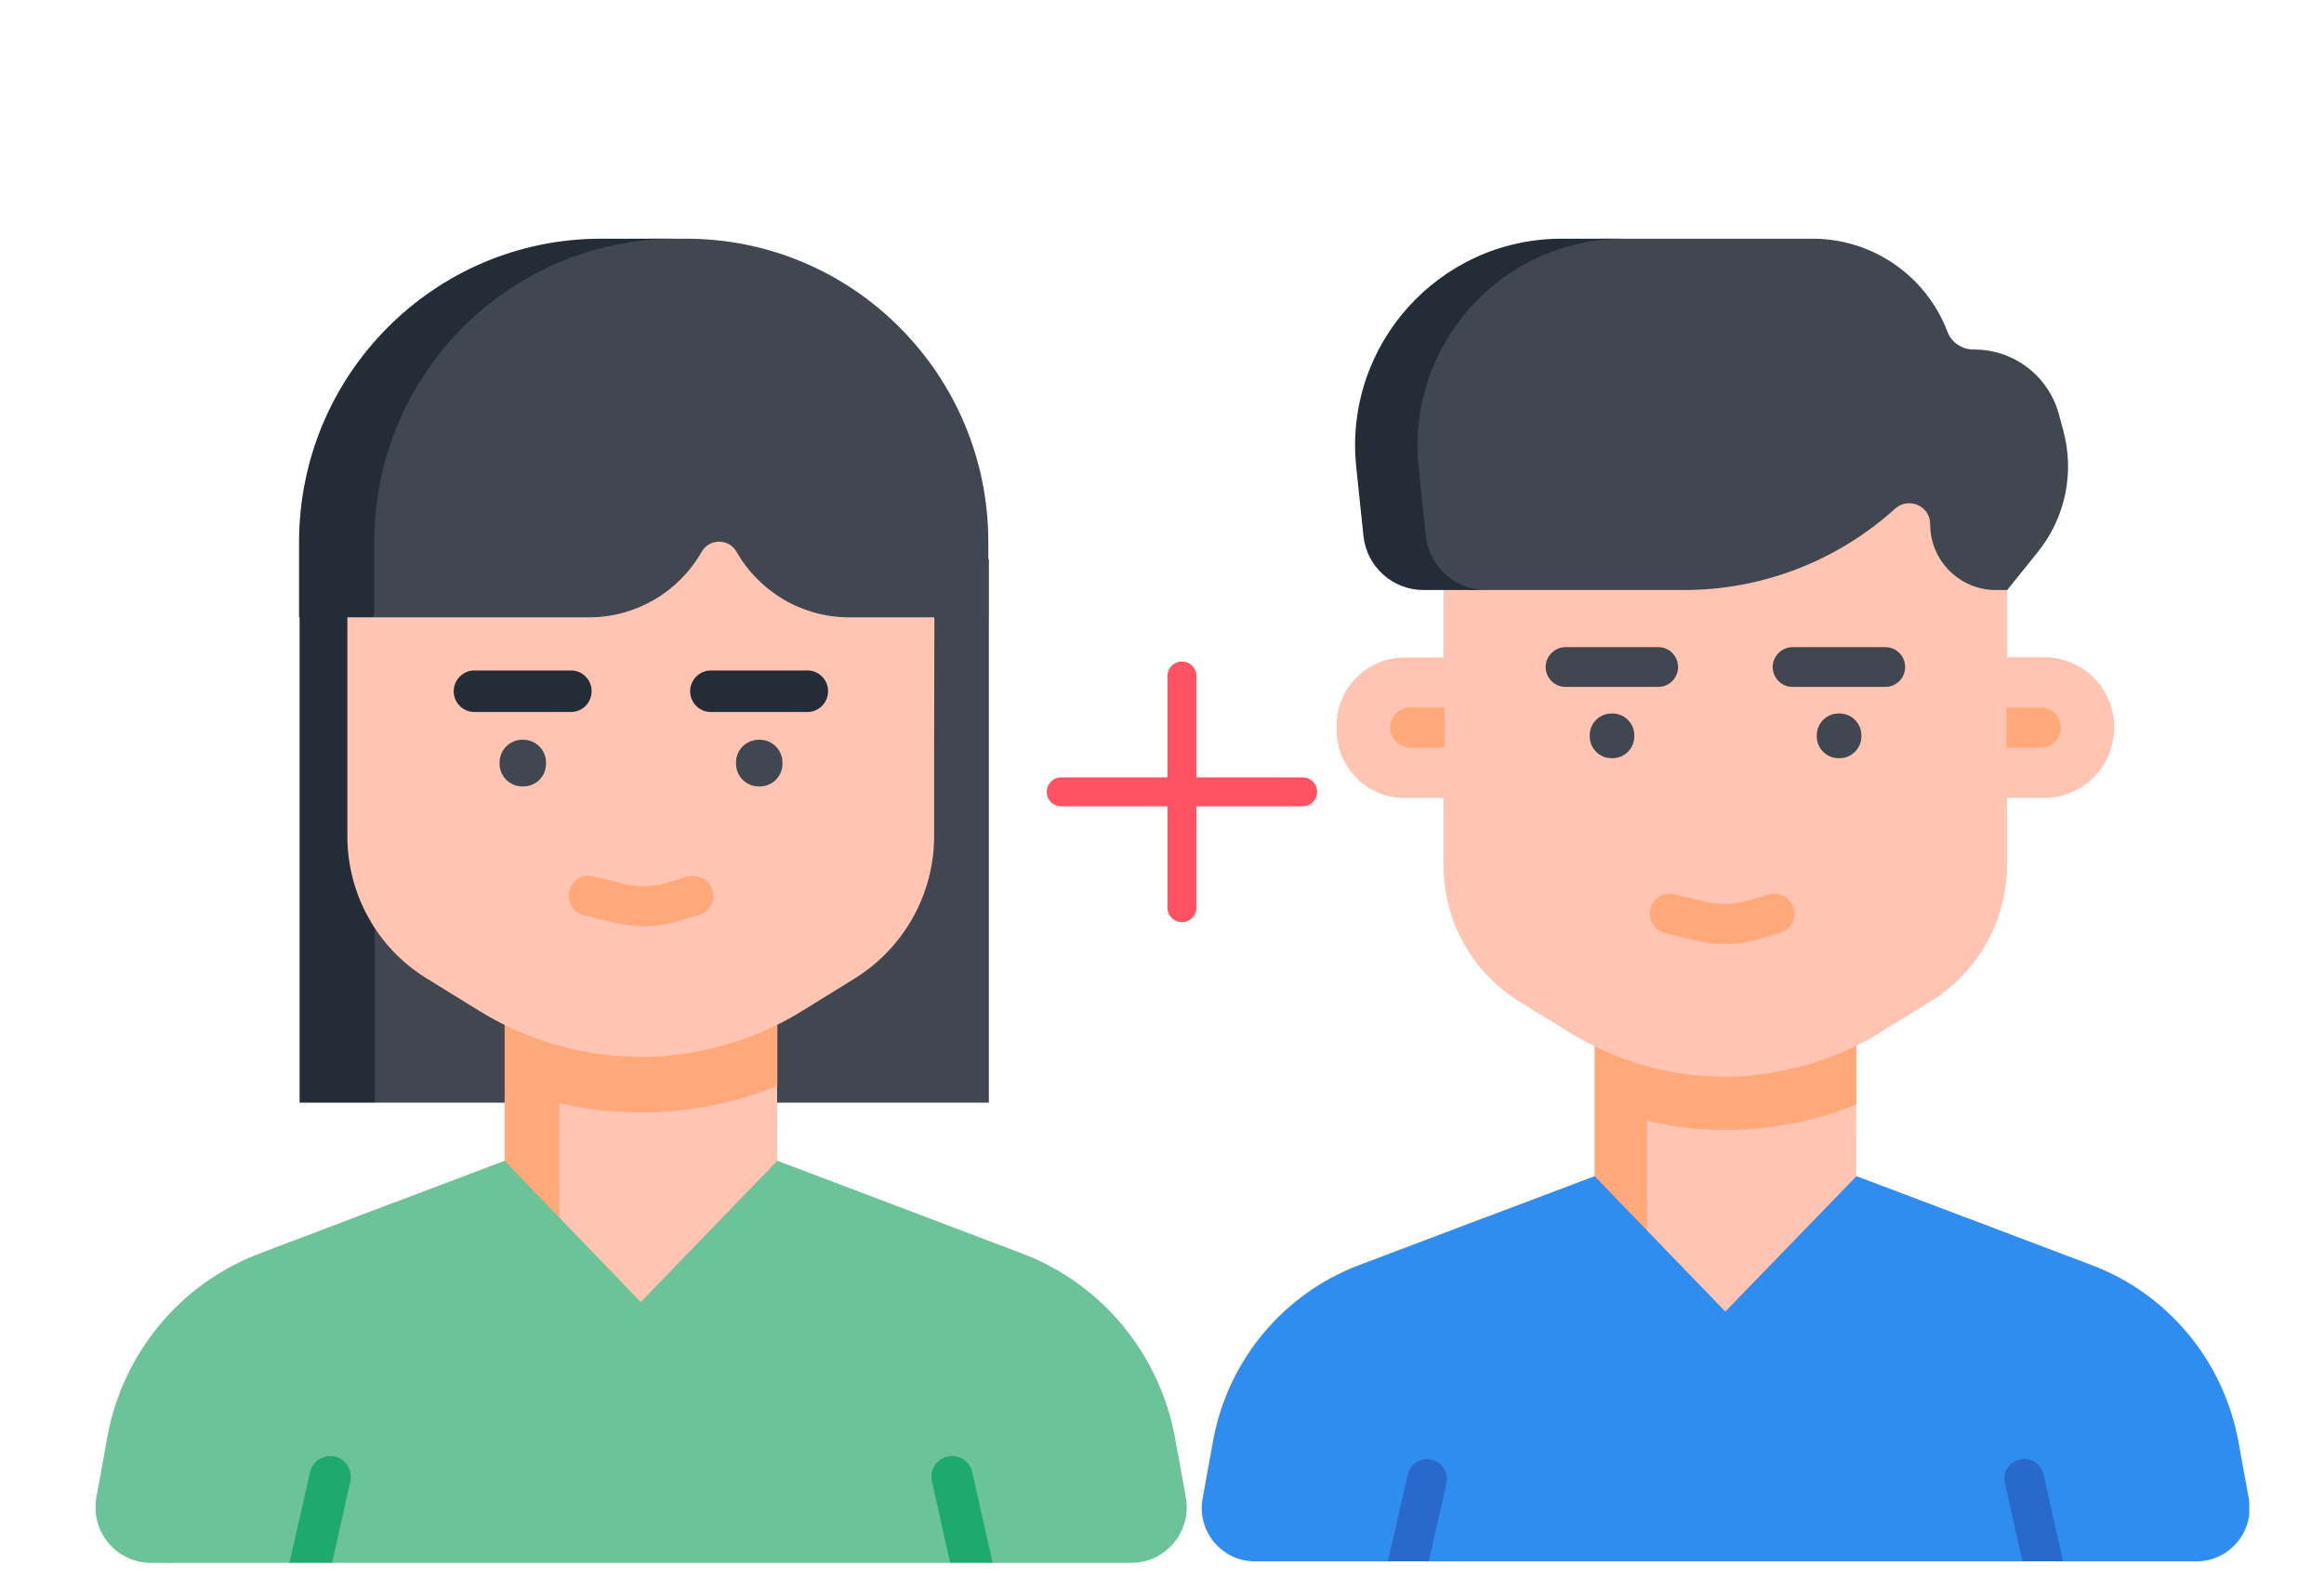
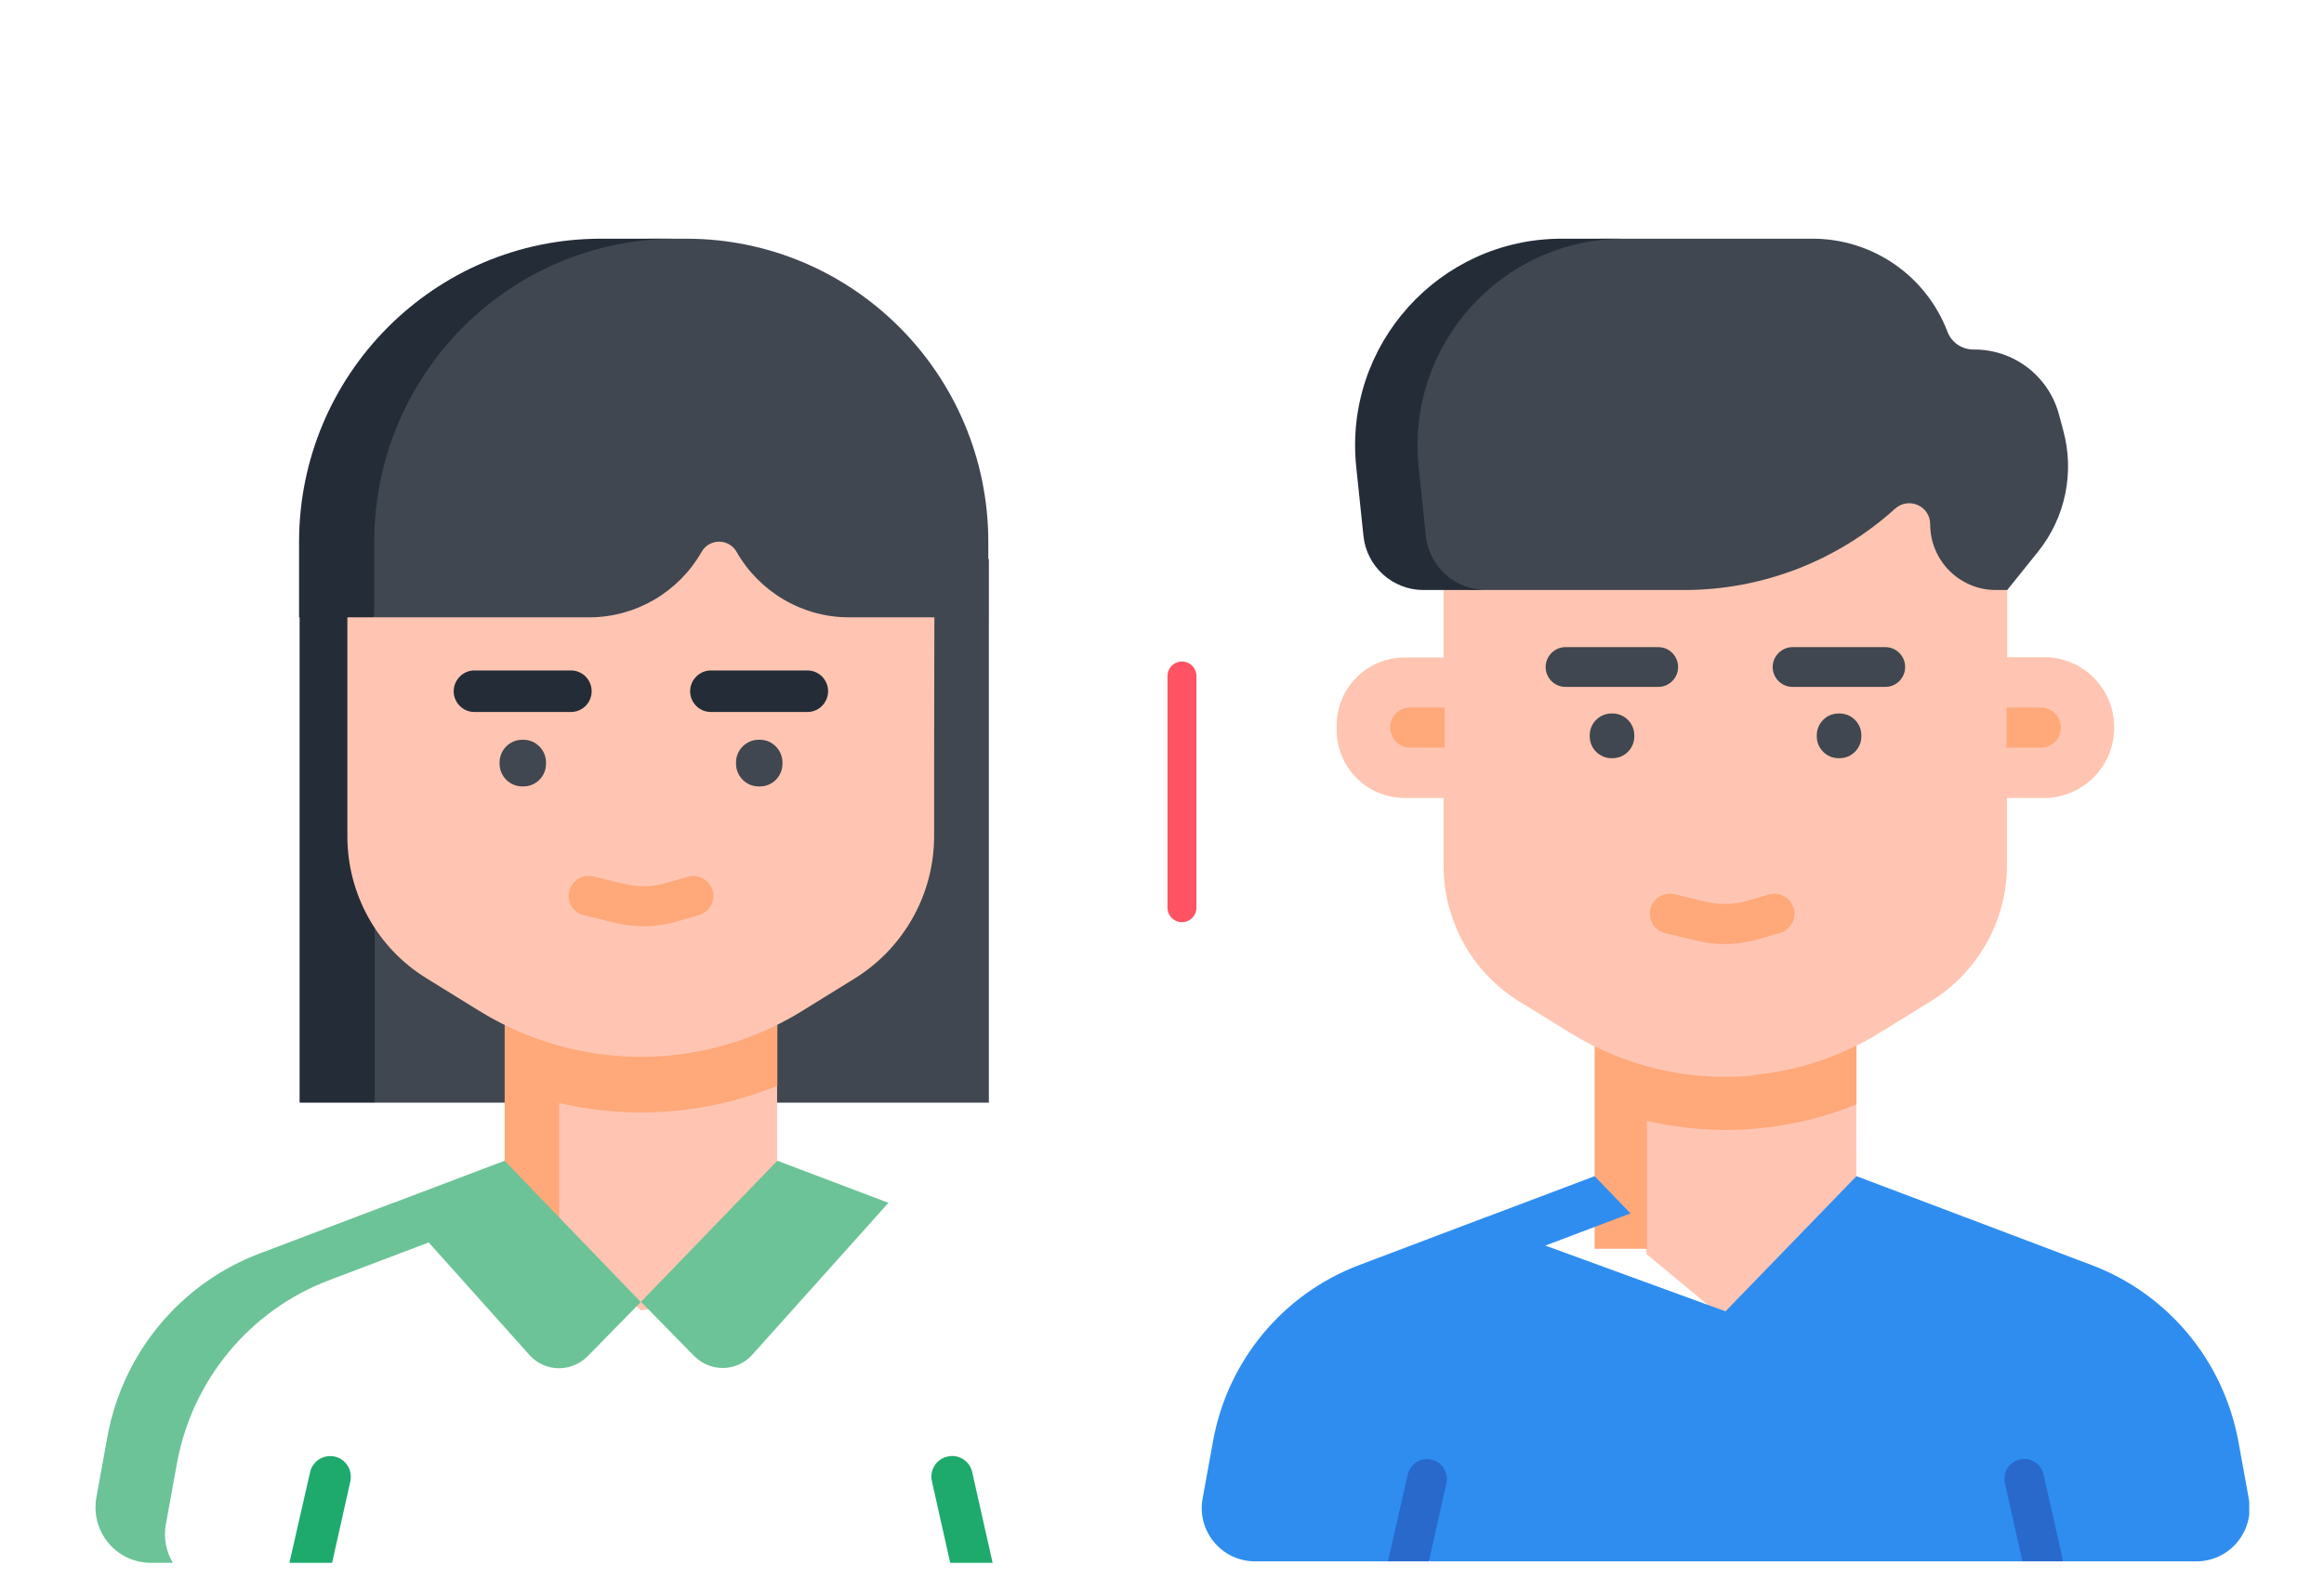
<svg xmlns="http://www.w3.org/2000/svg" width="146" height="100" viewBox="0 0 146 100" fill="none">
  <mask id="mask0_1811_3385" style="mask-type:alpha" maskUnits="userSpaceOnUse" x="0" y="0" width="146" height="100">
    <rect width="146" height="100" fill="#C4C4C4" />
  </mask>
  <g mask="url(#mask0_1811_3385)">
    <mask id="mask1_1811_3385" style="mask-type:alpha" maskUnits="userSpaceOnUse" x="67" y="15" width="84" height="84">
      <rect x="67.883" y="15" width="83.117" height="83.117" fill="#C4C4C4" />
    </mask>
    <g mask="url(#mask1_1811_3385)">
</g>
    <g clip-path="url(#clip0_1811_3385)">
      <path d="M91.613 50.146H88.245C85.881 50.146 83.971 48.23 83.971 45.86V45.601C83.971 43.23 85.881 41.315 88.245 41.315H91.629V50.146H91.613Z" fill="#FFC5B2" />
      <path d="M116.629 81.802L108.404 82.922L103.449 78.815L101.992 68.279L116.613 69.383L116.629 81.802Z" fill="#FFC5B2" />
      <path d="M100.179 63.247V78.474H103.466V70.438C105.085 70.812 106.736 71.006 108.404 71.006C111.237 71.006 114.022 70.454 116.629 69.399V63.263L100.179 63.247Z" fill="#FFA87A" />
      <path d="M128.432 41.299H126.1V34.87C126.1 30.146 122.279 26.315 117.567 26.315H99.223C94.511 26.315 93.572 30.146 93.572 34.87L93.556 54.367C93.556 57.841 93.167 59.854 96.114 61.688L98.527 63.247C102.073 65.438 106.234 67.955 110.233 67.549C113.002 67.273 115.705 66.38 118.167 64.854L121.324 62.906C124.271 61.072 126.084 57.841 126.084 54.367V50.146H128.416C130.844 50.146 132.82 48.166 132.82 45.731C132.836 43.279 130.86 41.299 128.432 41.299Z" fill="#FFC5B2" />
      <path d="M102.332 64.87L99.174 62.922C96.228 61.088 94.414 57.857 94.414 54.383V34.87C94.414 30.146 98.235 26.315 102.947 26.315H99.223C94.511 26.315 90.69 30.146 90.69 34.87V43.555C90.69 44.059 90.286 44.481 89.767 44.481H88.618C87.938 44.481 87.339 45.016 87.323 45.698C87.306 46.412 87.873 46.997 88.569 46.997H89.767C90.269 46.997 90.69 47.403 90.69 47.922V54.399C90.69 57.873 92.488 61.12 95.451 62.938L98.608 64.886C102.154 67.078 106.266 67.987 110.265 67.581C107.497 67.273 104.777 66.38 102.332 64.87Z" fill="#FFC5B2" />
      <path d="M126.1 37.078H125.388C123.105 37.078 121.259 35.227 121.259 32.938C121.259 31.802 119.915 31.201 119.057 31.964C115.414 35.26 110.703 37.078 105.797 37.078H92.747C90.804 37.078 89.006 35.601 88.812 33.669L88.359 29.334C87.582 21.672 93.216 15 100.907 15H113.876C117.632 15 121 17.321 122.344 20.844C122.603 21.526 123.251 21.964 123.979 21.964H123.995C126.489 21.948 128.675 23.604 129.339 26.006L129.614 27.029C130.342 29.675 129.76 32.516 128.043 34.659L126.1 37.078Z" fill="#404750" />
      <path d="M89.573 33.669L89.12 29.334C88.342 21.672 94.333 15 102.024 15H98.106C90.415 15 84.408 21.672 85.201 29.334L85.655 33.669C85.849 35.601 87.484 37.078 89.427 37.078H93.346C91.403 37.078 89.783 35.601 89.573 33.669Z" fill="#242C37" />
      <path d="M101.312 47.646H101.231C100.486 47.646 99.871 47.029 99.871 46.282V46.201C99.871 45.454 100.486 44.837 101.231 44.837H101.312C102.057 44.837 102.672 45.454 102.672 46.201V46.282C102.672 47.029 102.057 47.646 101.312 47.646Z" fill="#404750" />
      <path d="M104.176 43.166H98.347C97.651 43.166 97.101 42.597 97.101 41.916C97.101 41.234 97.667 40.666 98.347 40.666H104.176C104.872 40.666 105.423 41.234 105.423 41.916C105.423 42.597 104.872 43.166 104.176 43.166Z" fill="#404750" />
      <path d="M115.576 47.646H115.495C114.75 47.646 114.135 47.029 114.135 46.282V46.201C114.135 45.454 114.75 44.837 115.495 44.837H115.576C116.321 44.837 116.936 45.454 116.936 46.201V46.282C116.936 47.029 116.321 47.646 115.576 47.646Z" fill="#404750" />
      <path d="M118.441 43.166H112.612C111.916 43.166 111.365 42.597 111.365 41.916C111.365 41.234 111.932 40.666 112.612 40.666H118.441C119.137 40.666 119.687 41.234 119.687 41.916C119.687 42.597 119.137 43.166 118.441 43.166Z" fill="#404750" />
      <path d="M108.339 59.327C107.724 59.327 107.125 59.246 106.526 59.099L104.594 58.636C103.93 58.474 103.509 57.792 103.687 57.11C103.849 56.445 104.529 56.023 105.209 56.201L107.141 56.664C107.934 56.859 108.776 56.859 109.57 56.664L111.174 56.201C111.838 56.039 112.518 56.445 112.696 57.11C112.874 57.776 112.453 58.458 111.789 58.636L110.185 59.099C109.554 59.246 108.954 59.327 108.339 59.327Z" fill="#FFA87A" />
      <path d="M131.397 79.497L123.334 76.445L114.817 82.922L108.389 82.402L96.295 77.987L87.454 81.364C82.678 83.165 80.816 85.487 79.893 90.519L79.229 94.172C78.857 96.234 78.112 98.117 80.201 98.117H87.228L89.073 94.902L89.786 98.117H127.058L127.77 94.902L129.616 98.117H137.987C140.076 98.117 141.646 96.217 141.274 94.172L140.61 90.519C139.655 85.471 136.173 81.299 131.397 79.497Z" fill="#2F8DF0" />
      <path d="M79.745 95.779L80.408 92.126C81.331 87.094 84.812 82.906 89.589 81.104L95.596 78.831L95.984 77.256L93.458 76.445L85.395 79.497C80.619 81.299 77.138 85.487 76.215 90.519L75.551 94.172C75.179 96.217 76.749 98.117 78.838 98.117H80.165C79.761 97.451 79.582 96.623 79.745 95.779Z" fill="#2F8DF0" />
-       <path d="M102.43 76.25L97.945 76.964L95.598 78.831L101.669 85.601C102.592 86.639 104.195 86.672 105.183 85.682L108.389 82.419L102.43 76.25Z" fill="#2F8DF0" />
      <path d="M100.179 73.912L93.476 76.445L95.613 78.831L102.429 76.25L100.179 73.912Z" fill="#2F8DF0" />
      <path d="M116.628 73.912L123.332 76.445L115.123 85.584C114.2 86.623 112.597 86.656 111.609 85.665L108.403 82.403L116.628 73.912Z" fill="#2F8DF0" />
      <path d="M89.767 98.117L90.868 93.214C91.013 92.532 90.593 91.867 89.929 91.721C89.249 91.575 88.585 91.997 88.439 92.662L87.192 98.117H89.767Z" fill="#2869CB" />
      <path d="M128.383 92.662C128.238 91.981 127.557 91.558 126.894 91.721C126.214 91.867 125.793 92.549 125.955 93.214L127.056 98.117H129.614L128.383 92.662Z" fill="#2869CB" />
      <path d="M128.222 44.464H126.053V46.98H128.222C128.919 46.98 129.469 46.412 129.469 45.73C129.469 45.049 128.919 44.464 128.222 44.464Z" fill="#FFA87A" />
      <path d="M88.585 46.98H90.754V44.464H88.585C87.888 44.464 87.338 45.032 87.338 45.714C87.338 46.396 87.888 46.98 88.585 46.98Z" fill="#FFA87A" />
    </g>
    <path d="M62.123 69.293V35.134H23.543L21.975 61.332L23.543 69.293H62.123Z" fill="#404750" />
    <path d="M18.821 33.964V69.293H23.543V33.964L21.182 29.913L18.821 33.964Z" fill="#242C37" />
    <path d="M48.836 81.178L40.27 82.348L35.11 78.06L33.593 67.061L48.819 68.214L48.836 81.178Z" fill="#FFC5B2" />
    <path d="M31.704 61.825V77.704H35.127V69.316C36.813 69.705 38.533 69.909 40.27 69.909C43.221 69.909 46.121 69.332 48.836 68.231V61.825H31.704Z" fill="#FFA87A" />
    <path d="M58.7 38.913V32.202C58.7 27.27 54.721 23.271 49.814 23.271H30.709C25.802 23.271 24.825 27.27 24.825 32.202L24.808 52.555C24.808 56.182 24.403 58.283 27.472 60.198L29.984 61.825C33.677 64.113 38.011 66.74 42.175 66.316C45.059 66.028 47.875 65.096 50.438 63.503L53.726 61.469C56.794 59.554 58.683 56.182 58.683 52.555V48.149" fill="#FFC5B2" />
    <path d="M21.823 45.793V52.555C21.823 56.181 23.695 59.571 26.781 61.469L30.069 63.503C33.761 65.79 38.044 66.74 42.209 66.316C39.326 66.028 36.51 65.096 33.947 63.503L30.659 61.469C27.59 59.554 25.701 56.181 25.701 52.555V32.184C25.701 27.253 29.681 23.253 34.588 23.253H30.709C25.803 23.253 21.823 27.253 21.823 32.184V41.251" fill="#FFC5B2" />
    <path d="M32.886 49.42H32.801C32.026 49.42 31.385 48.776 31.385 47.996V47.911C31.385 47.132 32.026 46.488 32.801 46.488H32.886C33.661 46.488 34.302 47.132 34.302 47.911V47.996C34.302 48.793 33.661 49.42 32.886 49.42Z" fill="#404750" />
    <path d="M35.871 44.742H29.8C29.075 44.742 28.502 44.149 28.502 43.437C28.502 42.725 29.092 42.132 29.8 42.132H35.871C36.596 42.132 37.169 42.725 37.169 43.437C37.169 44.149 36.596 44.742 35.871 44.742Z" fill="#242C37" />
    <path d="M47.74 49.42H47.656C46.88 49.42 46.239 48.776 46.239 47.996V47.911C46.239 47.132 46.88 46.488 47.656 46.488H47.74C48.516 46.488 49.156 47.132 49.156 47.911V47.996C49.156 48.793 48.516 49.42 47.74 49.42Z" fill="#404750" />
    <path d="M50.725 44.742H44.655C43.93 44.742 43.356 44.149 43.356 43.437C43.356 42.725 43.947 42.132 44.655 42.132H50.725C51.45 42.132 52.023 42.725 52.023 43.437C52.023 44.149 51.45 44.742 50.725 44.742Z" fill="#242C37" />
-     <path d="M64.212 78.772L55.815 75.586L46.945 82.348L40.251 81.806L27.655 77.196L18.449 80.721C13.475 82.602 11.536 85.026 10.575 90.279L9.883 94.092C9.495 96.245 8.72 98.21 10.895 98.21H18.213L20.135 94.855L20.877 98.21H59.693L60.435 94.855L62.357 98.21H71.075C73.25 98.21 74.885 96.228 74.498 94.092L73.806 90.279C72.811 85.026 69.186 80.653 64.212 78.772Z" fill="#6CC397" />
    <path d="M10.424 95.77L11.116 91.957C12.077 86.703 15.702 82.331 20.676 80.45L26.932 78.077L27.337 76.433L24.706 75.586L16.309 78.772C11.335 80.653 7.71 85.026 6.748 90.279L6.057 94.092C5.669 96.245 7.305 98.21 9.48 98.21H10.863C10.441 97.516 10.256 96.651 10.424 95.77Z" fill="#6CC397" />
    <path d="M34.049 75.383L29.379 76.129L26.934 78.078L33.257 85.144C34.218 86.229 35.887 86.263 36.916 85.229L40.254 81.823L34.049 75.383Z" fill="#6CC397" />
    <path d="M31.704 72.943L24.724 75.586L26.949 78.078L34.048 75.383L31.704 72.943Z" fill="#6CC397" />
    <path d="M48.834 72.943L55.815 75.586L47.266 85.128C46.305 86.212 44.636 86.246 43.607 85.212L40.269 81.806L48.834 72.943Z" fill="#6CC397" />
    <path d="M20.863 98.21L22.009 93.092C22.161 92.38 21.723 91.685 21.031 91.533C20.323 91.38 19.632 91.821 19.48 92.516L18.182 98.21H20.863Z" fill="#1DAA6C" />
    <path d="M61.077 92.516C60.925 91.805 60.217 91.364 59.526 91.533C58.818 91.686 58.379 92.398 58.548 93.093L59.694 98.21H62.359L61.077 92.516Z" fill="#1DAA6C" />
    <path d="M22.683 34.066L23.509 38.794H37.015C39.932 38.794 42.63 37.218 44.08 34.676C44.569 33.828 45.783 33.828 46.272 34.676C47.722 37.218 50.42 38.794 53.337 38.794H62.089V34.066C62.089 23.541 53.59 15 43.102 15H41.18C30.709 15 22.683 23.541 22.683 34.066Z" fill="#404750" />
    <path d="M42.479 15H37.758C27.286 15 18.788 23.541 18.788 34.066V38.794H23.509V34.066C23.509 23.541 31.991 15 42.479 15Z" fill="#242C37" />
    <path d="M40.42 58.208C39.805 58.208 39.206 58.127 38.607 57.981L36.675 57.518C36.011 57.355 35.59 56.674 35.769 55.992C35.93 55.326 36.61 54.904 37.291 55.083L39.222 55.546C40.016 55.741 40.857 55.741 41.651 55.546L43.255 55.083C43.919 54.92 44.599 55.326 44.777 55.992C44.955 56.657 44.534 57.339 43.87 57.518L42.266 57.981C41.635 58.127 41.035 58.208 40.42 58.208Z" fill="#FFA87A" />
    <path d="M74.254 42.481V57.042" stroke="#FF5364" stroke-width="1.82" stroke-linecap="round" />
-     <path d="M81.837 49.761H66.67" stroke="#FF5364" stroke-width="1.82" stroke-linecap="round" />
  </g>
  <defs>
    <clipPath id="clip0_1811_3385">
      <rect width="65.801" height="83.117" fill="white" transform="translate(75.502 15)" />
    </clipPath>
  </defs>
</svg>